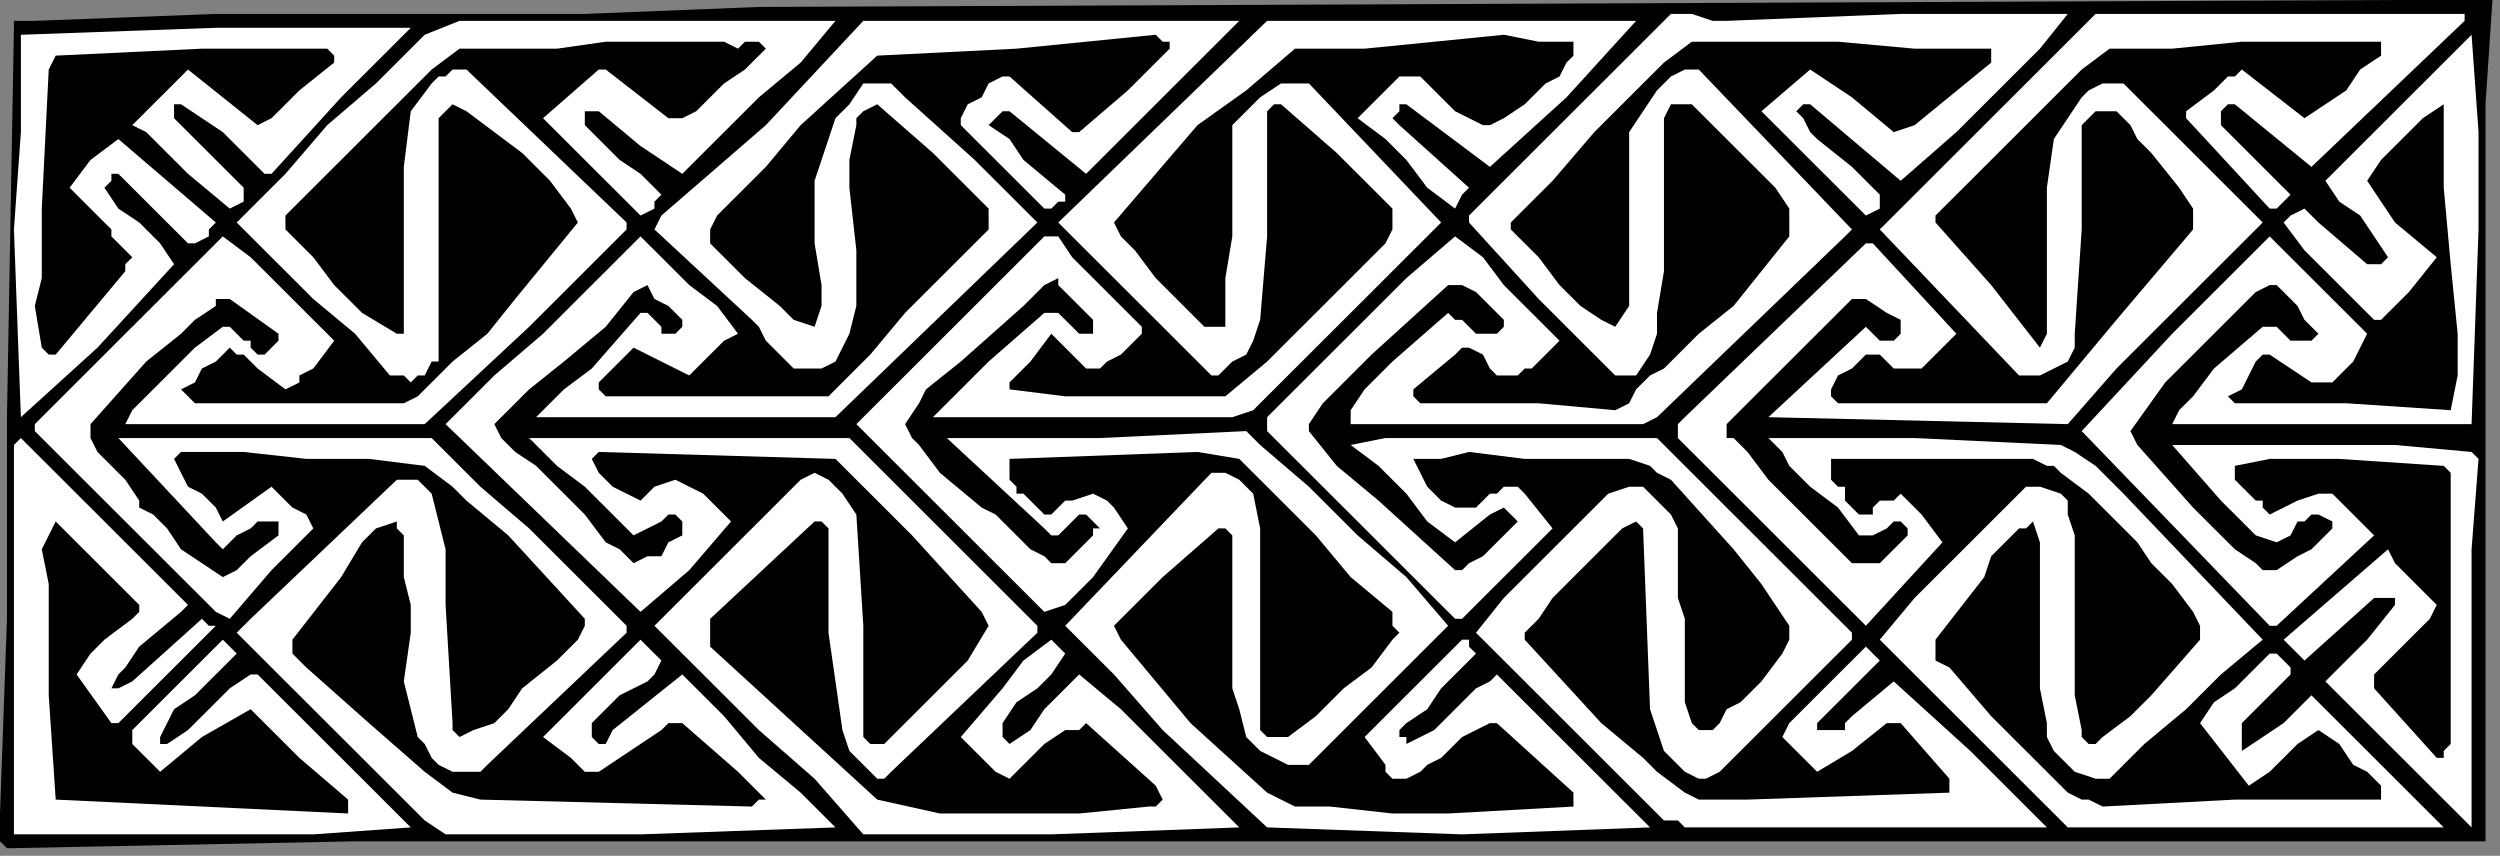
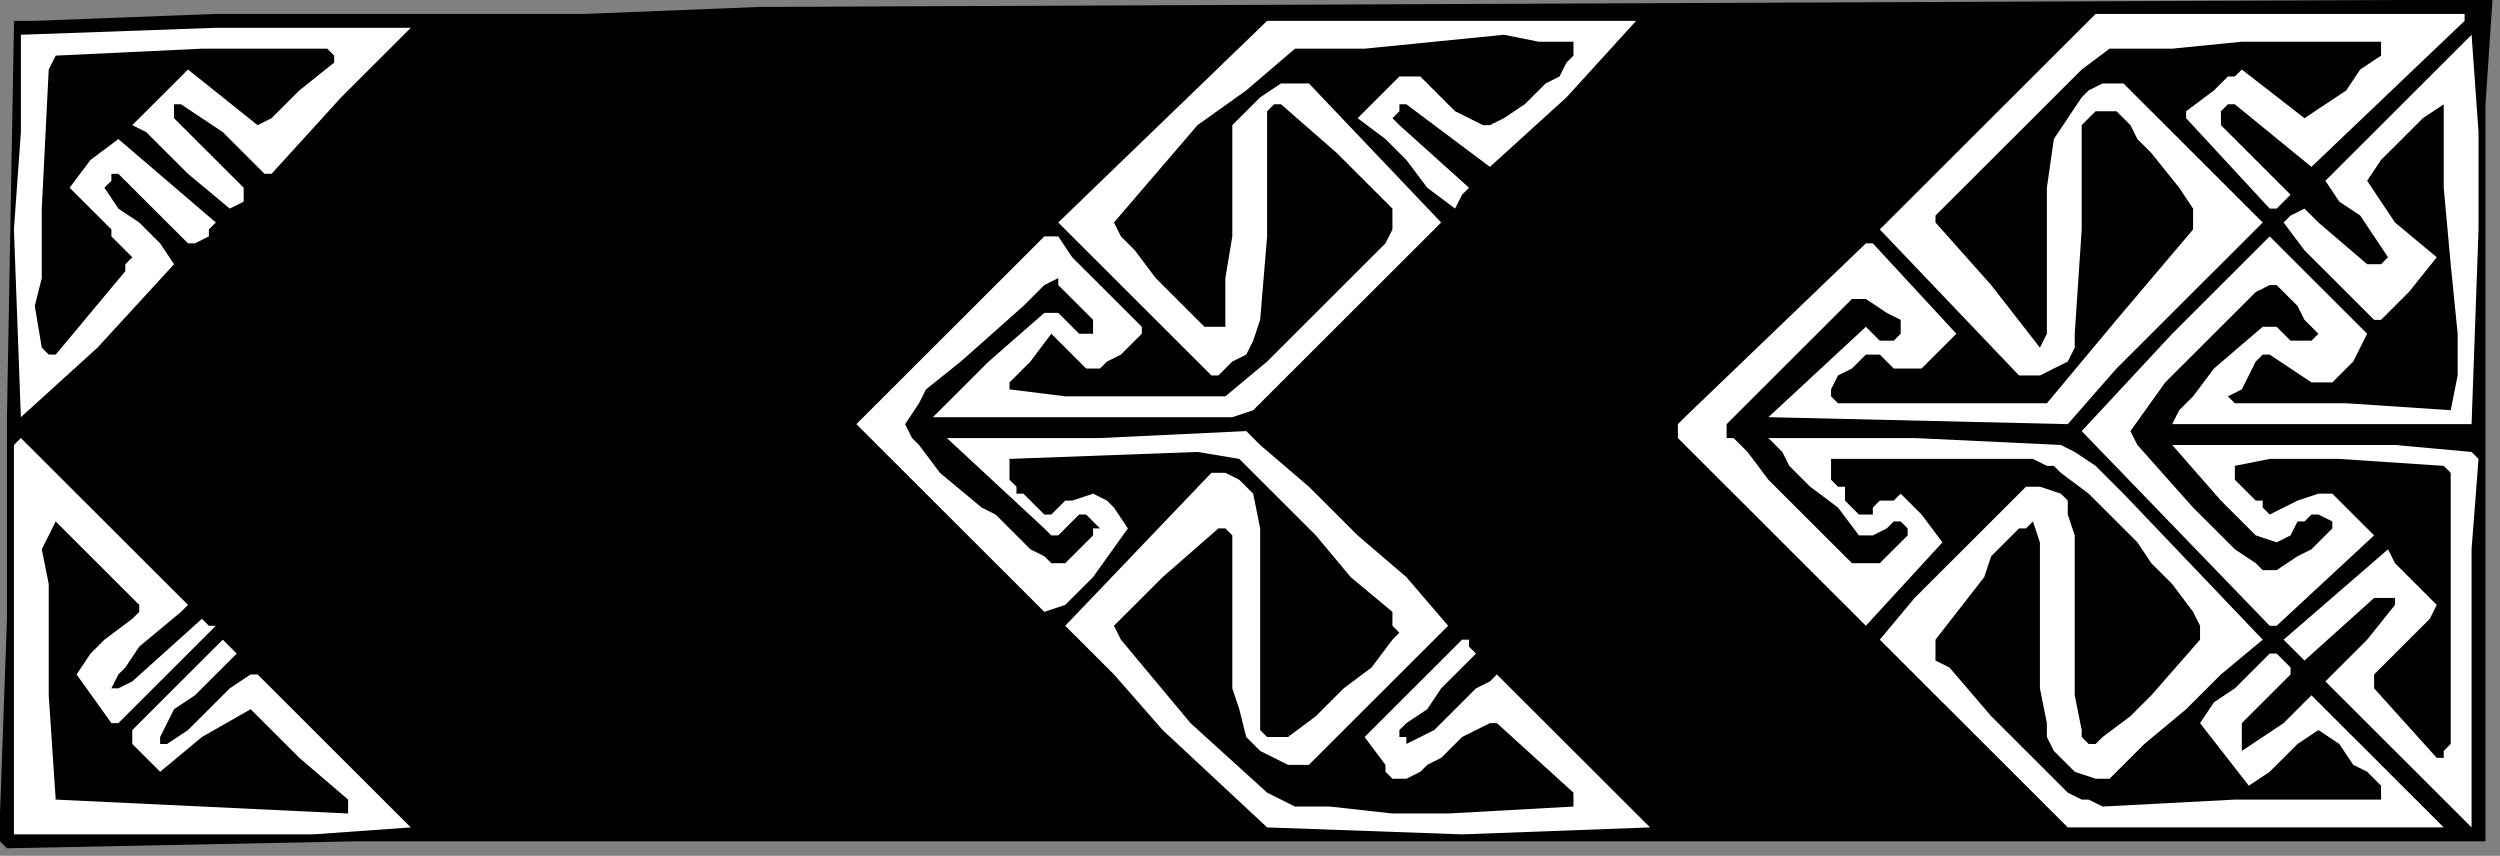
<svg xmlns="http://www.w3.org/2000/svg" xmlns:ns1="http://sodipodi.sourceforge.net/DTD/sodipodi-0.dtd" xmlns:ns2="http://www.inkscape.org/namespaces/inkscape" version="1.0" width="75.9mm" height="25.982mm" id="svg26" ns1:docname="CC002080.WMF">
  <rect width="100%" height="100%" fill="#808080" stroke="none" />
  <ns1:namedview pagecolor="#ffffff" bordercolor="#666666" borderopacity="1" objecttolerance="10" gridtolerance="10" guidetolerance="10" ns2:pageopacity="0" ns2:pageshadow="2" ns2:window-width="640" ns2:window-height="480" id="namedview28" />
  <defs id="defs6">
    <clipPath clipPathUnits="userSpaceOnUse" id="clipWmfPath1">
      <path d="M 0,0 L 286.8,0 L 286.8,98.133 L 0,98.133 z" id="path2" />
    </clipPath>
    <pattern id="WMFhbasepattern" patternUnits="userSpaceOnUse" width="6" height="6" x="0" y="0" />
  </defs>
  <path style="fill:#000000;fill-rule:nonzero;fill-opacity:1;stroke:none;" clip-path="url(#clipWmfPath1)" d="  M 286.001,0   L 285.202,11.967   L 285.202,23.935   L 285.202,35.902   L 285.202,47.072   L 285.202,47.87   L 285.202,47.87   L 285.202,48.668   L 285.202,48.668   L 285.202,94.942   L 285.202,94.942   L 285.202,95.74   L 285.202,96.538   L 267.627,96.538   L 249.252,96.538   L 230.878,96.538   L 213.303,96.538   L 108.648,96.538   L 40.743,96.538   L 0.799,97.336   L 0,96.538   L 0,95.74   L 0,95.74   L 0,93.346   L 0.799,71.007   L 0.799,47.87   L 1.598,3.191   L 1.598,2.393   L 2.397,2.393   L 3.994,2.393   L 24.765,1.596   L 45.536,1.596   L 67.106,1.596   L 87.079,0.798   L 274.817,0   L 274.817,0   L 277.213,0   L 280.409,0   L 282.806,0   L 286.001,0  z " id="path8" />
-   <path style="fill:#ffffff;fill-rule:nonzero;fill-opacity:1;stroke:none;" clip-path="url(#clipWmfPath1)" d="  M 198.124,2.393   L 218.096,1.596   L 227.682,1.596   L 237.269,1.596   L 234.074,5.585   L 230.878,8.776   L 224.487,15.159   L 218.096,20.744   L 207.71,11.967   L 207.71,11.967   L 206.911,11.967   L 206.113,12.765   L 206.911,13.563   L 207.71,15.159   L 208.509,15.957   L 212.504,19.148   L 213.303,19.946   L 214.9,21.541   L 215.699,22.339   L 215.699,23.137   L 215.699,23.137   L 215.699,23.935   L 214.101,24.733   L 202.118,12.765   L 207.71,7.978   L 210.107,9.574   L 212.504,11.17   L 217.297,15.159   L 219.694,14.361   L 228.481,7.18   L 228.481,6.383   L 228.481,5.585   L 228.481,5.585   L 227.682,5.585   L 219.694,5.585   L 210.906,4.787   L 202.118,4.787   L 194.129,4.787   L 190.934,7.18   L 188.537,9.574   L 182.945,15.159   L 178.152,20.744   L 173.358,25.531   L 173.358,26.328   L 176.554,29.52   L 178.95,32.711   L 180.548,34.307   L 181.347,35.105   L 183.744,36.7   L 185.341,37.498   L 186.939,35.105   L 186.939,15.159   L 188.537,12.765   L 190.135,10.372   L 190.934,9.574   L 191.733,8.776   L 193.33,7.978   L 194.928,7.978   L 212.504,26.328   L 211.705,27.126   L 190.135,47.87   L 188.537,48.668   L 179.749,48.668   L 171.76,48.668   L 162.973,48.668   L 154.984,48.668   L 154.984,47.87   L 154.984,47.072   L 156.582,44.679   L 159.777,41.487   L 166.168,35.902   L 166.967,36.7   L 167.766,36.7   L 169.364,38.296   L 170.163,38.296   L 170.962,38.296   L 171.76,38.296   L 172.559,37.498   L 172.559,36.7   L 171.76,35.902   L 170.962,35.105   L 169.364,33.509   L 167.766,32.711   L 166.967,32.711   L 166.168,32.711   L 157.381,40.689   L 153.386,44.679   L 151.788,46.274   L 150.191,48.668   L 150.191,49.466   L 153.386,53.455   L 158.179,57.444   L 166.967,65.422   L 167.766,65.422   L 168.565,64.624   L 170.163,63.827   L 171.76,62.231   L 172.559,61.433   L 173.358,60.635   L 174.157,59.837   L 173.358,59.04   L 172.559,58.242   L 170.962,59.04   L 166.967,62.231   L 163.772,59.837   L 161.375,56.646   L 158.179,53.455   L 154.984,51.061   L 158.978,50.263   L 163.772,50.263   L 172.559,50.263   L 181.347,50.263   L 190.135,50.263   L 191.733,51.859   L 212.504,72.603   L 212.504,73.401   L 208.509,77.39   L 204.515,81.379   L 197.325,88.559   L 195.727,89.357   L 194.928,89.357   L 193.33,88.559   L 190.934,86.166   L 189.336,81.379   L 188.537,60.635   L 187.738,59.837   L 186.14,60.635   L 185.341,61.433   L 182.945,63.827   L 178.152,68.614   L 176.554,71.007   L 175.755,71.805   L 174.956,72.603   L 174.956,73.401   L 183.744,82.975   L 188.537,86.964   L 190.135,88.559   L 193.33,90.953   L 194.928,91.751   L 197.325,91.751   L 198.923,91.751   L 200.52,91.751   L 223.688,90.953   L 223.688,89.357   L 218.096,82.975   L 216.498,82.975   L 212.504,86.166   L 208.509,88.559   L 204.515,84.57   L 205.314,82.975   L 214.101,74.198   L 214.9,74.996   L 215.699,75.794   L 208.509,82.975   L 208.509,83.772   L 209.308,83.772   L 209.308,83.772   L 210.906,83.772   L 211.705,83.772   L 211.705,82.975   L 212.504,82.177   L 217.297,78.188   L 226.085,86.166   L 234.872,94.942   L 193.33,94.942   L 192.531,94.144   L 191.733,94.144   L 190.934,94.144   L 169.364,72.603   L 172.559,68.614   L 176.554,64.624   L 184.543,56.646   L 186.939,55.848   L 187.738,55.848   L 187.738,55.848   L 188.537,55.848   L 190.135,57.444   L 191.733,59.04   L 192.531,60.635   L 192.531,62.231   L 192.531,67.018   L 192.531,68.614   L 193.33,71.007   L 193.33,77.39   L 193.33,80.581   L 194.129,82.975   L 194.928,83.772   L 195.727,83.772   L 196.526,83.772   L 197.325,82.975   L 198.124,81.379   L 199.721,80.581   L 202.118,78.188   L 204.515,74.996   L 205.314,73.401   L 205.314,71.805   L 202.118,67.018   L 198.923,63.029   L 191.733,55.05   L 190.135,54.253   L 189.336,53.455   L 186.939,52.657   L 180.548,52.657   L 174.956,52.657   L 168.565,51.859   L 165.369,52.657   L 162.174,52.657   L 162.973,54.253   L 163.772,55.848   L 165.369,57.444   L 166.967,58.242   L 167.766,58.242   L 169.364,58.242   L 170.962,56.646   L 171.76,56.646   L 172.559,55.848   L 174.157,55.848   L 174.956,56.646   L 178.152,60.635   L 167.766,71.007   L 166.967,71.007   L 145.397,49.466   L 145.397,47.87   L 155.783,37.498   L 161.375,31.913   L 166.967,27.126   L 170.163,29.52   L 172.559,32.711   L 175.755,35.902   L 178.95,39.094   L 177.353,40.689   L 175.755,42.285   L 174.956,42.285   L 174.157,43.083   L 173.358,43.083   L 171.76,43.083   L 170.962,42.285   L 170.163,40.689   L 168.565,39.892   L 167.766,39.892   L 166.967,40.689   L 162.174,44.679   L 162.174,45.476   L 162.973,46.274   L 162.973,46.274   L 163.772,46.274   L 165.369,46.274   L 166.967,46.274   L 176.554,46.274   L 185.341,47.072   L 186.939,46.274   L 187.738,44.679   L 189.336,43.083   L 190.934,42.285   L 194.928,38.296   L 198.923,35.105   L 202.118,31.115   L 205.314,27.126   L 205.314,25.531   L 205.314,23.935   L 203.716,21.541   L 201.319,19.148   L 199.721,17.552   L 195.727,13.563   L 194.129,11.967   L 193.33,11.967   L 193.33,11.967   L 191.733,11.967   L 190.934,13.563   L 190.934,16.754   L 190.934,19.148   L 190.934,21.541   L 190.934,26.328   L 190.934,31.115   L 190.135,35.902   L 190.135,38.296   L 189.336,40.689   L 187.738,43.083   L 186.939,43.083   L 186.14,43.083   L 186.14,43.083   L 185.341,43.083   L 176.554,34.307   L 168.565,25.531   L 168.565,24.733   L 190.934,2.393   L 191.733,1.596   L 192.531,1.596   L 194.129,1.596   L 196.526,2.393   L 198.124,2.393  z " id="path10" />
  <path style="fill:#ffffff;fill-rule:nonzero;fill-opacity:1;stroke:none;" clip-path="url(#clipWmfPath1)" d="  M 282.806,2.393   L 265.23,19.148   L 256.442,11.967   L 256.442,11.967   L 255.643,11.967   L 254.845,12.765   L 254.845,14.361   L 258.839,18.35   L 262.833,22.339   L 262.035,23.137   L 261.236,23.935   L 260.437,23.935   L 250.85,13.563   L 250.85,12.765   L 254.046,10.372   L 255.643,8.776   L 256.442,8.776   L 257.241,7.978   L 264.431,13.563   L 266.828,11.967   L 269.225,10.372   L 270.822,7.978   L 273.219,6.383   L 273.219,6.383   L 273.219,5.585   L 273.219,4.787   L 272.42,4.787   L 257.241,4.787   L 249.252,5.585   L 246.856,5.585   L 242.062,5.585   L 238.867,7.978   L 236.47,10.372   L 231.677,15.159   L 226.884,19.946   L 222.09,24.733   L 222.09,25.531   L 228.481,32.711   L 234.074,39.892   L 234.872,38.296   L 234.872,27.126   L 234.872,21.541   L 235.671,15.957   L 237.269,13.563   L 238.867,11.17   L 239.666,10.372   L 241.264,9.574   L 242.861,9.574   L 243.66,9.574   L 251.649,17.552   L 259.638,25.531   L 254.046,31.115   L 248.453,36.7   L 242.861,42.285   L 237.269,48.668   L 202.917,47.87   L 214.101,37.498   L 215.699,39.094   L 217.297,39.094   L 217.297,39.094   L 218.096,38.296   L 218.096,37.498   L 218.096,36.7   L 216.498,35.902   L 214.101,34.307   L 212.504,34.307   L 205.314,41.487   L 201.319,45.476   L 200.52,46.274   L 198.124,48.668   L 198.124,49.466   L 198.124,50.263   L 198.923,50.263   L 199.721,51.061   L 200.52,51.859   L 202.917,55.05   L 206.113,58.242   L 209.308,61.433   L 212.504,64.624   L 213.303,64.624   L 214.101,64.624   L 215.699,64.624   L 218.096,62.231   L 218.895,61.433   L 218.895,60.635   L 218.096,59.837   L 218.096,59.837   L 217.297,59.837   L 216.498,60.635   L 214.9,61.433   L 214.101,61.433   L 213.303,61.433   L 210.906,58.242   L 207.71,55.848   L 205.314,53.455   L 204.515,51.859   L 202.917,50.263   L 211.705,50.263   L 219.694,50.263   L 236.47,51.061   L 238.068,51.859   L 240.465,53.455   L 242.062,55.05   L 243.66,56.646   L 259.638,73.401   L 254.845,77.39   L 250.85,81.379   L 246.057,85.368   L 242.062,89.357   L 241.264,89.357   L 240.465,89.357   L 238.068,88.559   L 236.47,86.964   L 235.671,86.166   L 234.872,84.57   L 234.872,82.975   L 234.074,78.985   L 234.074,74.996   L 234.074,67.816   L 234.074,63.827   L 234.074,62.231   L 233.275,59.837   L 232.476,60.635   L 231.677,60.635   L 230.079,62.231   L 228.481,63.827   L 227.682,66.22   L 222.09,73.401   L 222.09,74.198   L 222.09,74.996   L 222.09,75.794   L 223.688,76.592   L 228.481,82.177   L 234.872,88.559   L 237.269,90.953   L 238.867,91.751   L 239.666,91.751   L 241.264,92.549   L 256.442,91.751   L 264.431,91.751   L 271.621,91.751   L 272.42,91.751   L 273.219,91.751   L 273.219,90.953   L 273.219,90.155   L 273.219,90.155   L 272.42,89.357   L 271.621,88.559   L 270.023,87.762   L 268.426,85.368   L 266.029,83.772   L 263.632,85.368   L 262.035,86.964   L 260.437,88.559   L 258.04,90.155   L 252.448,82.975   L 254.046,80.581   L 256.442,78.985   L 260.437,74.996   L 261.236,74.996   L 262.035,75.794   L 262.833,76.592   L 262.833,77.39   L 259.638,80.581   L 258.04,82.177   L 257.241,82.975   L 257.241,84.57   L 257.241,84.57   L 257.241,85.368   L 257.241,86.166   L 259.638,84.57   L 262.035,82.975   L 263.632,81.379   L 265.23,79.783   L 266.029,80.581   L 280.409,94.942   L 238.867,94.942   L 237.269,94.942   L 236.47,94.144   L 234.872,92.549   L 233.275,90.953   L 231.677,89.357   L 215.699,73.401   L 219.694,68.614   L 223.688,64.624   L 232.476,55.848   L 233.275,55.848   L 234.074,55.848   L 236.47,56.646   L 237.269,57.444   L 237.269,59.04   L 238.068,61.433   L 238.068,67.018   L 238.068,71.007   L 238.068,75.794   L 238.068,79.783   L 238.867,83.772   L 238.867,84.57   L 239.666,85.368   L 240.465,85.368   L 241.264,84.57   L 244.459,82.177   L 246.856,79.783   L 252.448,73.401   L 252.448,71.805   L 251.649,70.209   L 249.252,67.018   L 246.856,64.624   L 245.258,62.231   L 239.666,56.646   L 236.47,54.253   L 235.671,53.455   L 234.872,53.455   L 233.275,52.657   L 226.085,52.657   L 218.895,52.657   L 210.107,52.657   L 210.107,53.455   L 210.107,54.253   L 210.107,55.05   L 210.906,55.848   L 211.705,55.848   L 211.705,57.444   L 212.504,58.242   L 213.303,59.04   L 213.303,59.04   L 214.9,59.04   L 214.9,58.242   L 215.699,57.444   L 217.297,57.444   L 218.096,56.646   L 220.492,59.04   L 222.889,62.231   L 214.101,71.805   L 214.101,71.805   L 192.531,50.263   L 192.531,49.466   L 192.531,48.668   L 193.33,47.87   L 214.101,27.924   L 214.9,27.924   L 224.487,38.296   L 222.889,39.892   L 221.291,41.487   L 220.492,42.285   L 219.694,42.285   L 218.895,42.285   L 217.297,42.285   L 216.498,41.487   L 215.699,40.689   L 214.9,40.689   L 214.101,40.689   L 212.504,42.285   L 210.906,43.083   L 210.107,44.679   L 210.107,45.476   L 210.906,46.274   L 234.872,46.274   L 242.861,36.7   L 251.649,26.328   L 251.649,25.531   L 251.649,23.935   L 250.051,21.541   L 246.856,17.552   L 245.258,15.957   L 244.459,14.361   L 243.66,13.563   L 242.861,12.765   L 241.264,12.765   L 240.465,12.765   L 238.867,14.361   L 238.867,19.946   L 238.867,26.328   L 238.068,38.296   L 238.068,39.892   L 237.269,41.487   L 235.671,42.285   L 234.074,43.083   L 231.677,43.083   L 215.699,26.328   L 222.09,19.946   L 228.481,13.563   L 240.465,1.596   L 282.806,1.596   L 282.806,2.393  z " id="path12" />
  <path style="fill:#ffffff;fill-rule:nonzero;fill-opacity:1;stroke:none;" clip-path="url(#clipWmfPath1)" d="  M 187.738,2.393   L 179.749,11.17   L 170.962,19.148   L 161.375,11.967   L 160.576,11.967   L 160.576,12.765   L 159.777,13.563   L 160.576,14.361   L 168.565,21.541   L 167.766,22.339   L 166.967,23.935   L 163.772,21.541   L 161.375,18.35   L 158.978,15.957   L 155.783,13.563   L 158.179,11.17   L 160.576,8.776   L 162.973,8.776   L 165.369,11.17   L 166.967,12.765   L 168.565,13.563   L 170.163,14.361   L 170.962,14.361   L 172.559,13.563   L 174.956,11.967   L 177.353,9.574   L 178.95,8.776   L 179.749,7.18   L 180.548,6.383   L 180.548,4.787   L 176.554,4.787   L 172.559,3.989   L 164.57,4.787   L 156.582,5.585   L 148.593,5.585   L 143.001,10.372   L 137.408,14.361   L 132.615,19.946   L 127.822,25.531   L 128.621,27.126   L 130.218,28.722   L 132.615,31.913   L 135.012,34.307   L 138.207,37.498   L 138.207,37.498   L 139.006,37.498   L 140.604,37.498   L 140.604,31.913   L 141.403,27.126   L 141.403,16.754   L 141.403,15.957   L 141.403,14.361   L 143.001,12.765   L 144.598,11.17   L 146.995,9.574   L 150.191,9.574   L 165.369,25.531   L 143.799,47.072   L 141.403,47.87   L 107.051,47.87   L 110.246,44.679   L 113.442,41.487   L 119.833,35.902   L 121.431,35.902   L 122.23,36.7   L 123.827,38.296   L 125.425,38.296   L 125.425,37.498   L 125.425,36.7   L 123.827,35.105   L 122.23,33.509   L 121.431,32.711   L 121.431,31.913   L 119.833,32.711   L 119.034,33.509   L 118.235,34.307   L 117.436,35.105   L 110.246,41.487   L 106.252,44.679   L 105.453,46.274   L 103.855,48.668   L 104.654,50.263   L 105.453,51.061   L 107.85,54.253   L 112.643,58.242   L 114.241,59.04   L 115.838,60.635   L 118.235,63.029   L 119.833,63.827   L 120.632,64.624   L 121.431,64.624   L 122.23,64.624   L 123.827,63.029   L 125.425,61.433   L 125.425,60.635   L 126.224,60.635   L 125.425,59.837   L 124.626,59.04   L 123.827,59.04   L 123.028,59.837   L 122.23,60.635   L 121.431,61.433   L 120.632,61.433   L 120.632,61.433   L 119.833,60.635   L 108.648,50.263   L 108.648,50.263   L 126.224,50.263   L 143.001,49.466   L 144.598,51.061   L 150.191,55.848   L 155.783,61.433   L 161.375,66.22   L 166.168,71.805   L 162.174,75.794   L 158.179,79.783   L 154.185,83.772   L 150.191,87.762   L 148.593,87.762   L 147.794,87.762   L 146.196,86.964   L 144.598,86.166   L 143.001,84.57   L 142.202,81.379   L 141.403,78.985   L 141.403,76.592   L 141.403,73.401   L 141.403,67.816   L 141.403,61.433   L 140.604,60.635   L 140.604,60.635   L 139.805,60.635   L 139.805,60.635   L 133.414,66.22   L 131.017,68.614   L 129.419,70.209   L 127.822,71.805   L 128.621,73.401   L 132.615,78.188   L 136.609,82.975   L 145.397,90.953   L 146.995,91.751   L 148.593,92.549   L 152.587,92.549   L 159.777,93.346   L 166.168,93.346   L 180.548,92.549   L 180.548,91.751   L 180.548,90.953   L 171.76,82.975   L 170.962,82.975   L 169.364,83.772   L 167.766,84.57   L 165.369,86.964   L 163.772,87.762   L 162.973,88.559   L 161.375,89.357   L 159.777,89.357   L 158.978,88.559   L 158.978,87.762   L 156.582,84.57   L 162.174,78.985   L 167.766,73.401   L 168.565,73.401   L 168.565,74.198   L 169.364,74.996   L 169.364,74.996   L 166.967,77.39   L 165.369,78.985   L 163.772,81.379   L 161.375,82.975   L 160.576,83.772   L 160.576,84.57   L 161.375,84.57   L 161.375,85.368   L 162.973,84.57   L 164.57,83.772   L 166.967,81.379   L 169.364,78.985   L 170.962,78.188   L 171.76,77.39   L 189.336,94.942   L 167.766,95.74   L 145.397,94.942   L 133.414,83.772   L 127.822,77.39   L 122.23,71.805   L 139.006,54.253   L 140.604,54.253   L 142.202,55.05   L 143.001,55.848   L 143.799,56.646   L 144.598,60.635   L 144.598,63.827   L 144.598,70.209   L 144.598,76.592   L 144.598,79.783   L 144.598,83.772   L 145.397,84.57   L 146.196,84.57   L 146.995,84.57   L 147.794,84.57   L 150.989,82.177   L 154.185,78.985   L 157.381,76.592   L 159.777,73.401   L 160.576,72.603   L 159.777,71.805   L 159.777,70.209   L 154.984,66.22   L 150.989,61.433   L 146.995,57.444   L 142.202,52.657   L 137.408,51.859   L 115.838,52.657   L 115.838,52.657   L 115.838,53.455   L 115.838,54.253   L 115.838,55.05   L 116.637,55.848   L 116.637,55.848   L 116.637,56.646   L 117.436,56.646   L 119.034,58.242   L 119.833,59.04   L 120.632,59.04   L 121.431,58.242   L 122.23,57.444   L 123.028,57.444   L 125.425,56.646   L 127.023,57.444   L 127.822,58.242   L 129.419,60.635   L 125.425,66.22   L 123.028,68.614   L 122.23,69.411   L 119.833,70.209   L 98.263,48.668   L 99.062,47.87   L 119.833,27.126   L 121.431,27.126   L 123.028,29.52   L 126.224,32.711   L 131.017,37.498   L 131.017,38.296   L 130.218,39.094   L 129.419,39.892   L 128.621,40.689   L 127.023,41.487   L 126.224,42.285   L 125.425,42.285   L 124.626,42.285   L 120.632,38.296   L 118.235,41.487   L 115.838,43.881   L 115.838,44.679   L 122.23,45.476   L 128.621,45.476   L 140.604,45.476   L 145.397,41.487   L 150.191,36.7   L 158.978,27.924   L 159.777,26.328   L 159.777,25.531   L 159.777,24.733   L 159.777,23.935   L 156.582,20.744   L 153.386,17.552   L 146.995,11.967   L 146.196,11.967   L 145.397,12.765   L 145.397,14.361   L 145.397,15.957   L 145.397,17.552   L 145.397,22.339   L 145.397,27.126   L 144.598,36.7   L 143.799,39.094   L 143.001,40.689   L 141.403,41.487   L 139.805,43.083   L 139.006,43.083   L 121.431,25.531   L 145.397,2.393   L 166.967,2.393   L 177.353,2.393   L 187.738,2.393  z " id="path14" />
-   <path style="fill:#ffffff;fill-rule:nonzero;fill-opacity:1;stroke:none;" clip-path="url(#clipWmfPath1)" d="  M 142.202,2.393   L 133.414,11.17   L 124.626,19.946   L 115.838,12.765   L 115.04,12.765   L 114.241,13.563   L 113.442,14.361   L 115.838,15.957   L 117.436,18.35   L 122.23,22.339   L 122.23,23.137   L 121.431,23.137   L 120.632,23.935   L 119.833,23.935   L 110.246,14.361   L 110.246,13.563   L 111.045,11.967   L 112.643,11.17   L 113.442,9.574   L 115.04,8.776   L 115.838,8.776   L 123.028,15.159   L 123.827,15.159   L 129.419,10.372   L 134.213,5.585   L 134.213,4.787   L 133.414,4.787   L 132.615,3.989   L 116.637,5.585   L 100.66,6.383   L 91.872,14.361   L 87.877,19.148   L 83.883,23.137   L 83.084,23.935   L 82.285,24.733   L 81.486,26.328   L 81.486,27.126   L 81.486,27.924   L 83.084,29.52   L 85.481,31.913   L 89.475,35.105   L 91.073,36.7   L 93.47,37.498   L 94.269,35.105   L 94.269,32.711   L 93.47,27.924   L 93.47,23.137   L 93.47,20.744   L 94.269,18.35   L 95.067,15.957   L 95.866,13.563   L 97.464,11.967   L 99.062,9.574   L 100.66,9.574   L 102.257,9.574   L 103.056,10.372   L 103.855,11.17   L 111.844,18.35   L 115.04,21.541   L 119.034,25.531   L 119.034,25.531   L 95.866,47.87   L 61.514,47.87   L 63.112,46.274   L 64.71,44.679   L 67.905,42.285   L 73.497,35.902   L 74.296,35.902   L 75.095,36.7   L 75.894,37.498   L 75.894,38.296   L 76.693,38.296   L 77.492,38.296   L 78.291,37.498   L 78.291,36.7   L 77.492,35.902   L 76.693,35.105   L 75.095,34.307   L 74.296,32.711   L 72.699,33.509   L 69.503,37.498   L 64.71,41.487   L 60.715,44.679   L 59.118,46.274   L 56.721,48.668   L 57.52,50.263   L 59.118,51.859   L 61.514,53.455   L 67.106,59.04   L 69.503,62.231   L 71.101,63.029   L 72.699,64.624   L 74.296,63.827   L 75.894,63.827   L 76.693,62.231   L 78.291,61.433   L 78.291,60.635   L 78.291,59.837   L 77.492,59.04   L 76.693,59.04   L 75.894,59.837   L 74.296,60.635   L 72.699,61.433   L 70.302,59.04   L 67.106,55.848   L 63.911,53.455   L 60.715,50.263   L 69.503,50.263   L 78.291,50.263   L 95.067,50.263   L 97.464,50.263   L 119.034,71.805   L 119.034,72.603   L 102.257,88.559   L 101.459,89.357   L 100.66,89.357   L 99.861,88.559   L 99.062,87.762   L 97.464,86.166   L 96.665,83.772   L 95.866,78.188   L 95.067,72.603   L 95.067,60.635   L 94.269,59.837   L 94.269,59.837   L 93.47,59.837   L 81.486,71.007   L 81.486,71.805   L 81.486,72.603   L 81.486,73.401   L 81.486,74.198   L 100.66,91.751   L 107.85,93.346   L 115.838,93.346   L 123.827,93.346   L 131.816,92.549   L 132.615,92.549   L 133.414,91.751   L 132.615,90.155   L 124.626,82.975   L 123.827,83.772   L 122.23,83.772   L 119.833,85.368   L 115.838,89.357   L 114.241,88.559   L 112.643,86.964   L 110.246,84.57   L 115.04,78.985   L 117.436,75.794   L 120.632,73.401   L 121.431,74.198   L 121.431,74.198   L 122.23,74.996   L 122.23,74.996   L 120.632,77.39   L 119.034,78.985   L 116.637,80.581   L 115.04,82.975   L 115.04,83.772   L 115.04,83.772   L 115.04,84.57   L 115.838,85.368   L 118.235,83.772   L 119.833,81.379   L 123.827,77.39   L 128.621,81.379   L 133.414,86.166   L 138.207,90.953   L 142.202,94.942   L 120.632,95.74   L 99.062,95.74   L 93.47,89.357   L 87.079,83.772   L 75.095,71.805   L 91.872,55.05   L 93.47,54.253   L 95.067,55.05   L 96.665,56.646   L 98.263,59.04   L 99.062,71.805   L 99.062,84.57   L 99.861,85.368   L 100.66,85.368   L 101.459,85.368   L 104.654,82.177   L 107.85,78.985   L 111.045,75.794   L 113.442,71.805   L 112.643,70.209   L 104.654,61.433   L 95.866,52.657   L 68.704,51.859   L 67.905,52.657   L 67.905,52.657   L 68.704,54.253   L 70.302,55.848   L 71.9,56.646   L 73.497,57.444   L 75.095,55.848   L 77.492,55.05   L 79.09,55.848   L 80.687,56.646   L 82.285,58.242   L 83.883,59.837   L 79.09,65.422   L 73.497,70.209   L 51.129,48.668   L 56.721,43.083   L 62.313,38.296   L 73.497,27.126   L 76.693,30.318   L 79.09,32.711   L 82.285,35.105   L 84.682,38.296   L 83.084,39.094   L 81.486,40.689   L 79.09,43.083   L 77.492,42.285   L 75.894,41.487   L 74.296,40.689   L 72.699,39.892   L 68.704,43.881   L 68.704,43.881   L 68.704,44.679   L 69.503,45.476   L 70.302,45.476   L 82.285,45.476   L 95.067,45.476   L 99.861,40.689   L 103.855,35.902   L 108.648,31.115   L 113.442,26.328   L 113.442,23.935   L 110.246,20.744   L 107.051,17.552   L 100.66,11.967   L 99.062,12.765   L 98.263,13.563   L 98.263,14.361   L 97.464,18.35   L 97.464,21.541   L 98.263,28.722   L 98.263,31.913   L 98.263,35.105   L 97.464,38.296   L 95.866,41.487   L 94.269,42.285   L 92.671,42.285   L 91.073,42.285   L 90.274,41.487   L 87.877,39.094   L 87.079,37.498   L 86.28,36.7   L 75.095,26.328   L 75.894,24.733   L 87.877,14.361   L 99.062,2.393   L 120.632,2.393   L 142.202,2.393  z " id="path16" />
-   <path style="fill:#ffffff;fill-rule:nonzero;fill-opacity:1;stroke:none;" clip-path="url(#clipWmfPath1)" d="  M 95.866,2.393   L 91.872,7.18   L 87.079,11.17   L 78.291,19.946   L 75.894,18.35   L 73.497,16.754   L 68.704,12.765   L 67.905,12.765   L 67.106,12.765   L 67.106,13.563   L 67.106,14.361   L 69.503,16.754   L 71.101,18.35   L 73.497,19.946   L 75.894,22.339   L 75.095,23.137   L 75.095,23.935   L 73.497,24.733   L 67.905,19.148   L 62.313,13.563   L 62.313,13.563   L 68.704,7.978   L 69.503,7.978   L 76.693,13.563   L 77.492,13.563   L 78.291,13.563   L 79.889,12.765   L 81.486,11.17   L 83.084,9.574   L 85.481,7.978   L 87.877,5.585   L 87.877,5.585   L 87.079,4.787   L 85.481,4.787   L 84.682,5.585   L 83.084,4.787   L 81.486,4.787   L 79.09,4.787   L 75.095,4.787   L 69.503,4.787   L 63.911,5.585   L 58.319,5.585   L 52.726,5.585   L 49.531,7.978   L 47.134,10.372   L 42.341,15.159   L 37.548,19.946   L 32.754,24.733   L 32.754,26.328   L 35.95,29.52   L 38.347,32.711   L 41.542,35.902   L 45.536,38.296   L 45.536,38.296   L 46.335,38.296   L 46.335,36.7   L 46.335,30.318   L 46.335,24.733   L 46.335,19.148   L 47.134,12.765   L 49.531,9.574   L 50.33,8.776   L 51.129,8.776   L 51.928,7.978   L 53.525,7.978   L 71.9,25.531   L 71.9,26.328   L 60.715,37.498   L 48.732,48.668   L 14.38,48.668   L 15.179,47.072   L 19.972,42.285   L 22.369,39.892   L 25.564,37.498   L 26.363,37.498   L 26.363,37.498   L 27.162,38.296   L 27.961,39.094   L 28.76,39.094   L 28.76,39.892   L 29.559,40.689   L 30.358,40.689   L 31.157,39.892   L 31.955,39.094   L 31.955,38.296   L 26.363,34.307   L 26.363,34.307   L 25.564,34.307   L 24.765,34.307   L 24.765,35.105   L 22.369,36.7   L 20.771,38.296   L 16.777,41.487   L 10.386,48.668   L 10.386,50.263   L 11.184,51.859   L 12.782,53.455   L 14.38,55.05   L 15.978,57.444   L 15.978,58.242   L 17.575,59.04   L 19.173,60.635   L 20.771,63.029   L 23.168,64.624   L 25.564,66.22   L 27.162,65.422   L 28.76,63.827   L 31.955,61.433   L 31.955,60.635   L 31.955,59.837   L 31.157,59.837   L 30.358,59.837   L 29.559,59.837   L 28.76,60.635   L 27.162,61.433   L 25.564,63.029   L 24.765,62.231   L 13.581,50.263   L 43.14,50.263   L 43.14,50.263   L 49.531,50.263   L 55.123,55.848   L 60.715,60.635   L 66.308,66.22   L 71.9,71.805   L 71.9,72.603   L 55.922,87.762   L 55.123,88.559   L 53.525,88.559   L 52.726,88.559   L 51.928,88.559   L 50.33,87.762   L 49.531,86.964   L 48.732,85.368   L 47.933,84.57   L 47.134,81.379   L 46.335,78.188   L 47.134,72.603   L 47.134,69.411   L 46.335,66.22   L 46.335,64.624   L 46.335,63.029   L 46.335,61.433   L 45.536,60.635   L 45.536,59.837   L 43.14,60.635   L 41.542,62.231   L 39.145,66.22   L 33.553,73.401   L 33.553,73.401   L 33.553,74.198   L 33.553,74.996   L 34.352,75.794   L 35.151,76.592   L 42.341,82.975   L 48.732,88.559   L 51.928,90.953   L 55.123,91.751   L 86.28,92.549   L 87.079,91.751   L 87.877,91.751   L 87.877,91.751   L 87.079,90.953   L 86.28,90.155   L 84.682,88.559   L 78.291,82.975   L 76.693,82.975   L 75.894,83.772   L 73.497,85.368   L 71.101,86.964   L 68.704,88.559   L 67.905,88.559   L 67.106,88.559   L 65.509,86.964   L 62.313,84.57   L 63.112,83.772   L 73.497,73.401   L 75.894,75.794   L 75.095,77.39   L 74.296,78.188   L 71.101,79.783   L 70.302,80.581   L 68.704,82.177   L 67.905,82.975   L 67.905,84.57   L 68.704,85.368   L 69.503,85.368   L 70.302,83.772   L 78.291,77.39   L 79.09,78.188   L 83.084,82.177   L 87.079,86.964   L 91.872,90.953   L 95.866,94.942   L 73.497,95.74   L 62.313,95.74   L 51.129,95.74   L 48.732,94.144   L 27.162,72.603   L 28.76,71.007   L 45.536,55.05   L 46.335,55.05   L 47.933,55.05   L 48.732,55.848   L 49.531,56.646   L 51.129,63.029   L 51.129,69.411   L 51.928,82.975   L 51.928,83.772   L 52.726,84.57   L 54.324,83.772   L 56.721,82.975   L 58.319,81.379   L 59.916,78.985   L 63.911,75.794   L 65.509,74.198   L 66.308,73.401   L 67.106,71.805   L 67.106,71.007   L 58.319,61.433   L 53.525,57.444   L 51.928,55.848   L 48.732,53.455   L 42.341,52.657   L 35.151,52.657   L 27.961,51.859   L 20.771,51.859   L 19.972,52.657   L 19.972,52.657   L 20.771,54.253   L 21.57,55.848   L 23.168,56.646   L 24.765,58.242   L 25.564,59.837   L 31.157,55.848   L 33.553,58.242   L 35.151,59.04   L 35.95,60.635   L 33.553,63.029   L 31.157,65.422   L 26.363,71.007   L 24.765,70.209   L 23.967,69.411   L 22.369,67.816   L 3.994,49.466   L 3.994,48.668   L 25.564,27.126   L 28.76,29.52   L 31.955,32.711   L 38.347,39.094   L 35.95,42.285   L 34.352,43.083   L 34.352,43.881   L 32.754,44.679   L 29.559,42.285   L 27.961,40.689   L 27.162,40.689   L 26.363,39.892   L 24.765,41.487   L 23.168,42.285   L 22.369,43.881   L 20.771,44.679   L 21.57,45.476   L 22.369,46.274   L 27.961,46.274   L 34.352,46.274   L 46.335,46.274   L 47.933,45.476   L 49.531,43.881   L 50.33,43.083   L 51.928,41.487   L 55.922,38.296   L 59.118,34.307   L 66.308,25.531   L 65.509,23.935   L 63.112,20.744   L 59.916,17.552   L 53.525,12.765   L 51.928,11.967   L 51.928,11.967   L 51.129,12.765   L 50.33,13.563   L 50.33,17.552   L 50.33,20.744   L 50.33,27.924   L 50.33,34.307   L 50.33,38.296   L 50.33,41.487   L 49.531,41.487   L 48.732,43.083   L 47.933,43.083   L 47.134,43.881   L 46.335,43.083   L 44.738,43.083   L 40.743,38.296   L 35.95,34.307   L 31.955,30.318   L 27.162,25.531   L 29.559,23.137   L 32.754,19.946   L 37.548,14.361   L 43.14,9.574   L 48.732,3.989   L 52.726,2.393   L 95.866,2.393  z " id="path18" />
-   <path style="fill:#ffffff;fill-rule:nonzero;fill-opacity:1;stroke:none;" clip-path="url(#clipWmfPath1)" d="  M 47.134,3.191   L 43.14,7.18   L 39.145,11.17   L 31.157,19.946   L 30.358,19.946   L 27.961,17.552   L 25.564,15.159   L 20.771,11.967   L 20.771,11.967   L 19.972,11.967   L 19.972,12.765   L 19.972,13.563   L 23.967,17.552   L 27.961,21.541   L 27.961,22.339   L 27.961,23.137   L 26.363,23.935   L 21.57,19.946   L 16.777,15.159   L 15.179,14.361   L 16.777,12.765   L 18.374,11.17   L 21.57,7.978   L 25.564,11.17   L 29.559,14.361   L 31.157,13.563   L 34.352,10.372   L 38.347,7.18   L 38.347,6.383   L 37.548,5.585   L 34.352,5.585   L 30.358,5.585   L 27.162,5.585   L 23.168,5.585   L 6.391,6.383   L 5.592,7.978   L 4.793,23.935   L 4.793,31.913   L 3.994,35.105   L 4.793,39.892   L 5.592,40.689   L 6.391,40.689   L 14.38,31.115   L 14.38,30.318   L 15.179,29.52   L 14.38,28.722   L 14.38,28.722   L 13.581,27.924   L 12.782,27.126   L 12.782,26.328   L 11.983,25.531   L 7.989,21.541   L 10.386,18.35   L 13.581,15.957   L 19.173,20.744   L 24.765,25.531   L 23.967,26.328   L 23.967,27.126   L 22.369,27.924   L 21.57,27.924   L 13.581,19.946   L 12.782,19.946   L 12.782,20.744   L 11.983,21.541   L 13.581,23.935   L 15.978,25.531   L 18.374,27.924   L 19.972,30.318   L 11.184,39.892   L 2.397,47.87   L 1.598,26.328   L 2.397,15.159   L 2.397,11.17   L 2.397,3.989   L 24.765,3.191   L 47.134,3.191  z " id="path20" />
+   <path style="fill:#ffffff;fill-rule:nonzero;fill-opacity:1;stroke:none;" clip-path="url(#clipWmfPath1)" d="  M 47.134,3.191   L 43.14,7.18   L 39.145,11.17   L 31.157,19.946   L 30.358,19.946   L 27.961,17.552   L 25.564,15.159   L 20.771,11.967   L 20.771,11.967   L 19.972,11.967   L 19.972,12.765   L 19.972,13.563   L 23.967,17.552   L 27.961,21.541   L 27.961,22.339   L 27.961,23.137   L 26.363,23.935   L 21.57,19.946   L 16.777,15.159   L 15.179,14.361   L 16.777,12.765   L 18.374,11.17   L 21.57,7.978   L 25.564,11.17   L 29.559,14.361   L 31.157,13.563   L 34.352,10.372   L 38.347,7.18   L 38.347,6.383   L 37.548,5.585   L 34.352,5.585   L 30.358,5.585   L 27.162,5.585   L 23.168,5.585   L 6.391,6.383   L 5.592,7.978   L 4.793,23.935   L 4.793,31.913   L 3.994,35.105   L 4.793,39.892   L 5.592,40.689   L 6.391,40.689   L 14.38,31.115   L 14.38,30.318   L 15.179,29.52   L 14.38,28.722   L 14.38,28.722   L 13.581,27.924   L 12.782,27.126   L 12.782,26.328   L 7.989,21.541   L 10.386,18.35   L 13.581,15.957   L 19.173,20.744   L 24.765,25.531   L 23.967,26.328   L 23.967,27.126   L 22.369,27.924   L 21.57,27.924   L 13.581,19.946   L 12.782,19.946   L 12.782,20.744   L 11.983,21.541   L 13.581,23.935   L 15.978,25.531   L 18.374,27.924   L 19.972,30.318   L 11.184,39.892   L 2.397,47.87   L 1.598,26.328   L 2.397,15.159   L 2.397,11.17   L 2.397,3.989   L 24.765,3.191   L 47.134,3.191  z " id="path20" />
  <path style="fill:#ffffff;fill-rule:nonzero;fill-opacity:1;stroke:none;" clip-path="url(#clipWmfPath1)" d="  M 283.604,3.989   L 284.403,15.159   L 284.403,26.328   L 283.604,48.668   L 276.414,48.668   L 268.426,48.668   L 260.437,48.668   L 252.448,48.668   L 251.649,48.668   L 250.85,48.668   L 250.051,48.668   L 249.252,48.668   L 250.051,47.072   L 251.649,45.476   L 254.046,42.285   L 259.638,37.498   L 261.236,37.498   L 262.833,39.094   L 263.632,39.094   L 264.431,39.094   L 265.23,39.094   L 266.029,38.296   L 265.23,37.498   L 264.431,36.7   L 263.632,35.105   L 262.035,33.509   L 261.236,32.711   L 260.437,32.711   L 258.839,33.509   L 256.442,35.902   L 253.247,39.094   L 250.85,41.487   L 248.453,43.881   L 244.459,49.466   L 245.258,51.061   L 251.649,58.242   L 254.845,61.433   L 256.442,63.029   L 258.839,64.624   L 259.638,65.422   L 261.236,65.422   L 263.632,63.827   L 265.23,63.029   L 266.828,61.433   L 267.627,60.635   L 267.627,59.837   L 267.627,59.837   L 266.029,59.04   L 265.23,59.04   L 264.431,59.837   L 263.632,59.837   L 262.833,61.433   L 261.236,62.231   L 258.839,61.433   L 257.241,59.837   L 254.845,57.444   L 249.252,51.061   L 250.051,51.061   L 258.04,51.061   L 266.828,51.061   L 274.817,51.061   L 283.604,51.859   L 284.403,52.657   L 283.604,63.029   L 283.604,73.401   L 283.604,84.57   L 283.604,94.942   L 266.828,78.188   L 267.627,77.39   L 271.621,73.401   L 274.817,69.411   L 274.817,68.614   L 274.018,68.614   L 272.42,68.614   L 264.431,75.794   L 263.632,74.996   L 262.035,73.401   L 274.018,63.029   L 274.817,64.624   L 275.616,65.422   L 276.414,66.22   L 279.61,69.411   L 278.811,71.007   L 278.012,71.805   L 276.414,73.401   L 274.018,75.794   L 272.42,77.39   L 272.42,78.985   L 279.61,86.964   L 280.409,86.964   L 280.409,86.166   L 281.208,85.368   L 281.208,84.57   L 281.208,83.772   L 281.208,79.783   L 281.208,76.592   L 281.208,69.411   L 281.208,62.231   L 281.208,54.253   L 280.409,53.455   L 268.426,52.657   L 262.035,52.657   L 260.437,52.657   L 256.442,53.455   L 256.442,54.253   L 256.442,55.05   L 257.241,55.848   L 258.839,57.444   L 259.638,57.444   L 259.638,58.242   L 260.437,59.04   L 262.035,58.242   L 263.632,57.444   L 266.029,56.646   L 266.828,56.646   L 267.627,56.646   L 272.42,61.433   L 261.236,71.805   L 260.437,71.805   L 238.867,49.466   L 249.252,38.296   L 260.437,27.126   L 271.621,38.296   L 270.822,39.892   L 270.023,41.487   L 267.627,43.881   L 265.23,43.881   L 260.437,40.689   L 259.638,40.689   L 258.839,41.487   L 258.04,43.083   L 257.241,44.679   L 255.643,45.476   L 256.442,46.274   L 269.225,46.274   L 281.208,47.072   L 282.007,43.083   L 282.007,38.296   L 281.208,30.318   L 280.409,21.541   L 280.409,16.754   L 280.409,12.765   L 280.409,11.967   L 280.409,11.967   L 278.012,13.563   L 275.616,15.957   L 273.219,18.35   L 271.621,20.744   L 273.219,23.137   L 274.817,25.531   L 279.61,29.52   L 276.414,33.509   L 273.219,36.7   L 272.42,36.7   L 270.023,34.307   L 267.627,31.913   L 264.431,28.722   L 262.035,25.531   L 262.833,24.733   L 262.833,24.733   L 264.431,23.935   L 264.431,23.935   L 265.23,24.733   L 266.029,25.531   L 271.621,30.318   L 272.42,30.318   L 273.219,30.318   L 274.018,29.52   L 272.42,27.126   L 270.822,24.733   L 268.426,23.137   L 266.828,20.744   L 275.616,11.967   L 283.604,3.989  z " id="path22" />
  <path style="fill:#ffffff;fill-rule:nonzero;fill-opacity:1;stroke:none;" clip-path="url(#clipWmfPath1)" d="  M 21.57,69.411   L 20.771,70.209   L 15.978,74.198   L 14.38,76.592   L 13.581,77.39   L 12.782,78.985   L 13.581,78.985   L 13.581,78.985   L 15.179,78.188   L 23.168,71.007   L 23.967,71.805   L 23.967,71.805   L 24.765,71.805   L 23.967,72.603   L 13.581,82.975   L 12.782,82.975   L 8.788,77.39   L 10.386,74.996   L 11.983,73.401   L 15.179,71.007   L 15.978,70.209   L 15.978,69.411   L 15.179,68.614   L 6.391,59.837   L 5.592,61.433   L 4.793,63.029   L 5.592,67.018   L 5.592,79.783   L 6.391,91.751   L 39.944,93.346   L 39.944,93.346   L 39.944,92.549   L 39.944,91.751   L 34.352,86.964   L 31.157,83.772   L 28.76,81.379   L 23.168,84.57   L 18.374,88.559   L 15.978,86.166   L 15.179,85.368   L 15.179,84.57   L 15.179,83.772   L 19.972,78.985   L 25.564,73.401   L 26.363,74.198   L 26.363,74.198   L 27.162,74.996   L 27.162,74.996   L 22.369,79.783   L 19.972,81.379   L 19.173,82.975   L 18.374,84.57   L 18.374,84.57   L 18.374,85.368   L 19.173,85.368   L 21.57,83.772   L 23.967,81.379   L 26.363,78.985   L 28.76,77.39   L 29.559,77.39   L 47.134,94.942   L 35.95,95.74   L 23.967,95.74   L 1.598,95.74   L 1.598,84.57   L 1.598,73.401   L 1.598,62.231   L 1.598,51.061   L 2.397,50.263   L 11.983,59.837   L 21.57,69.411  z " id="path24" />
</svg>